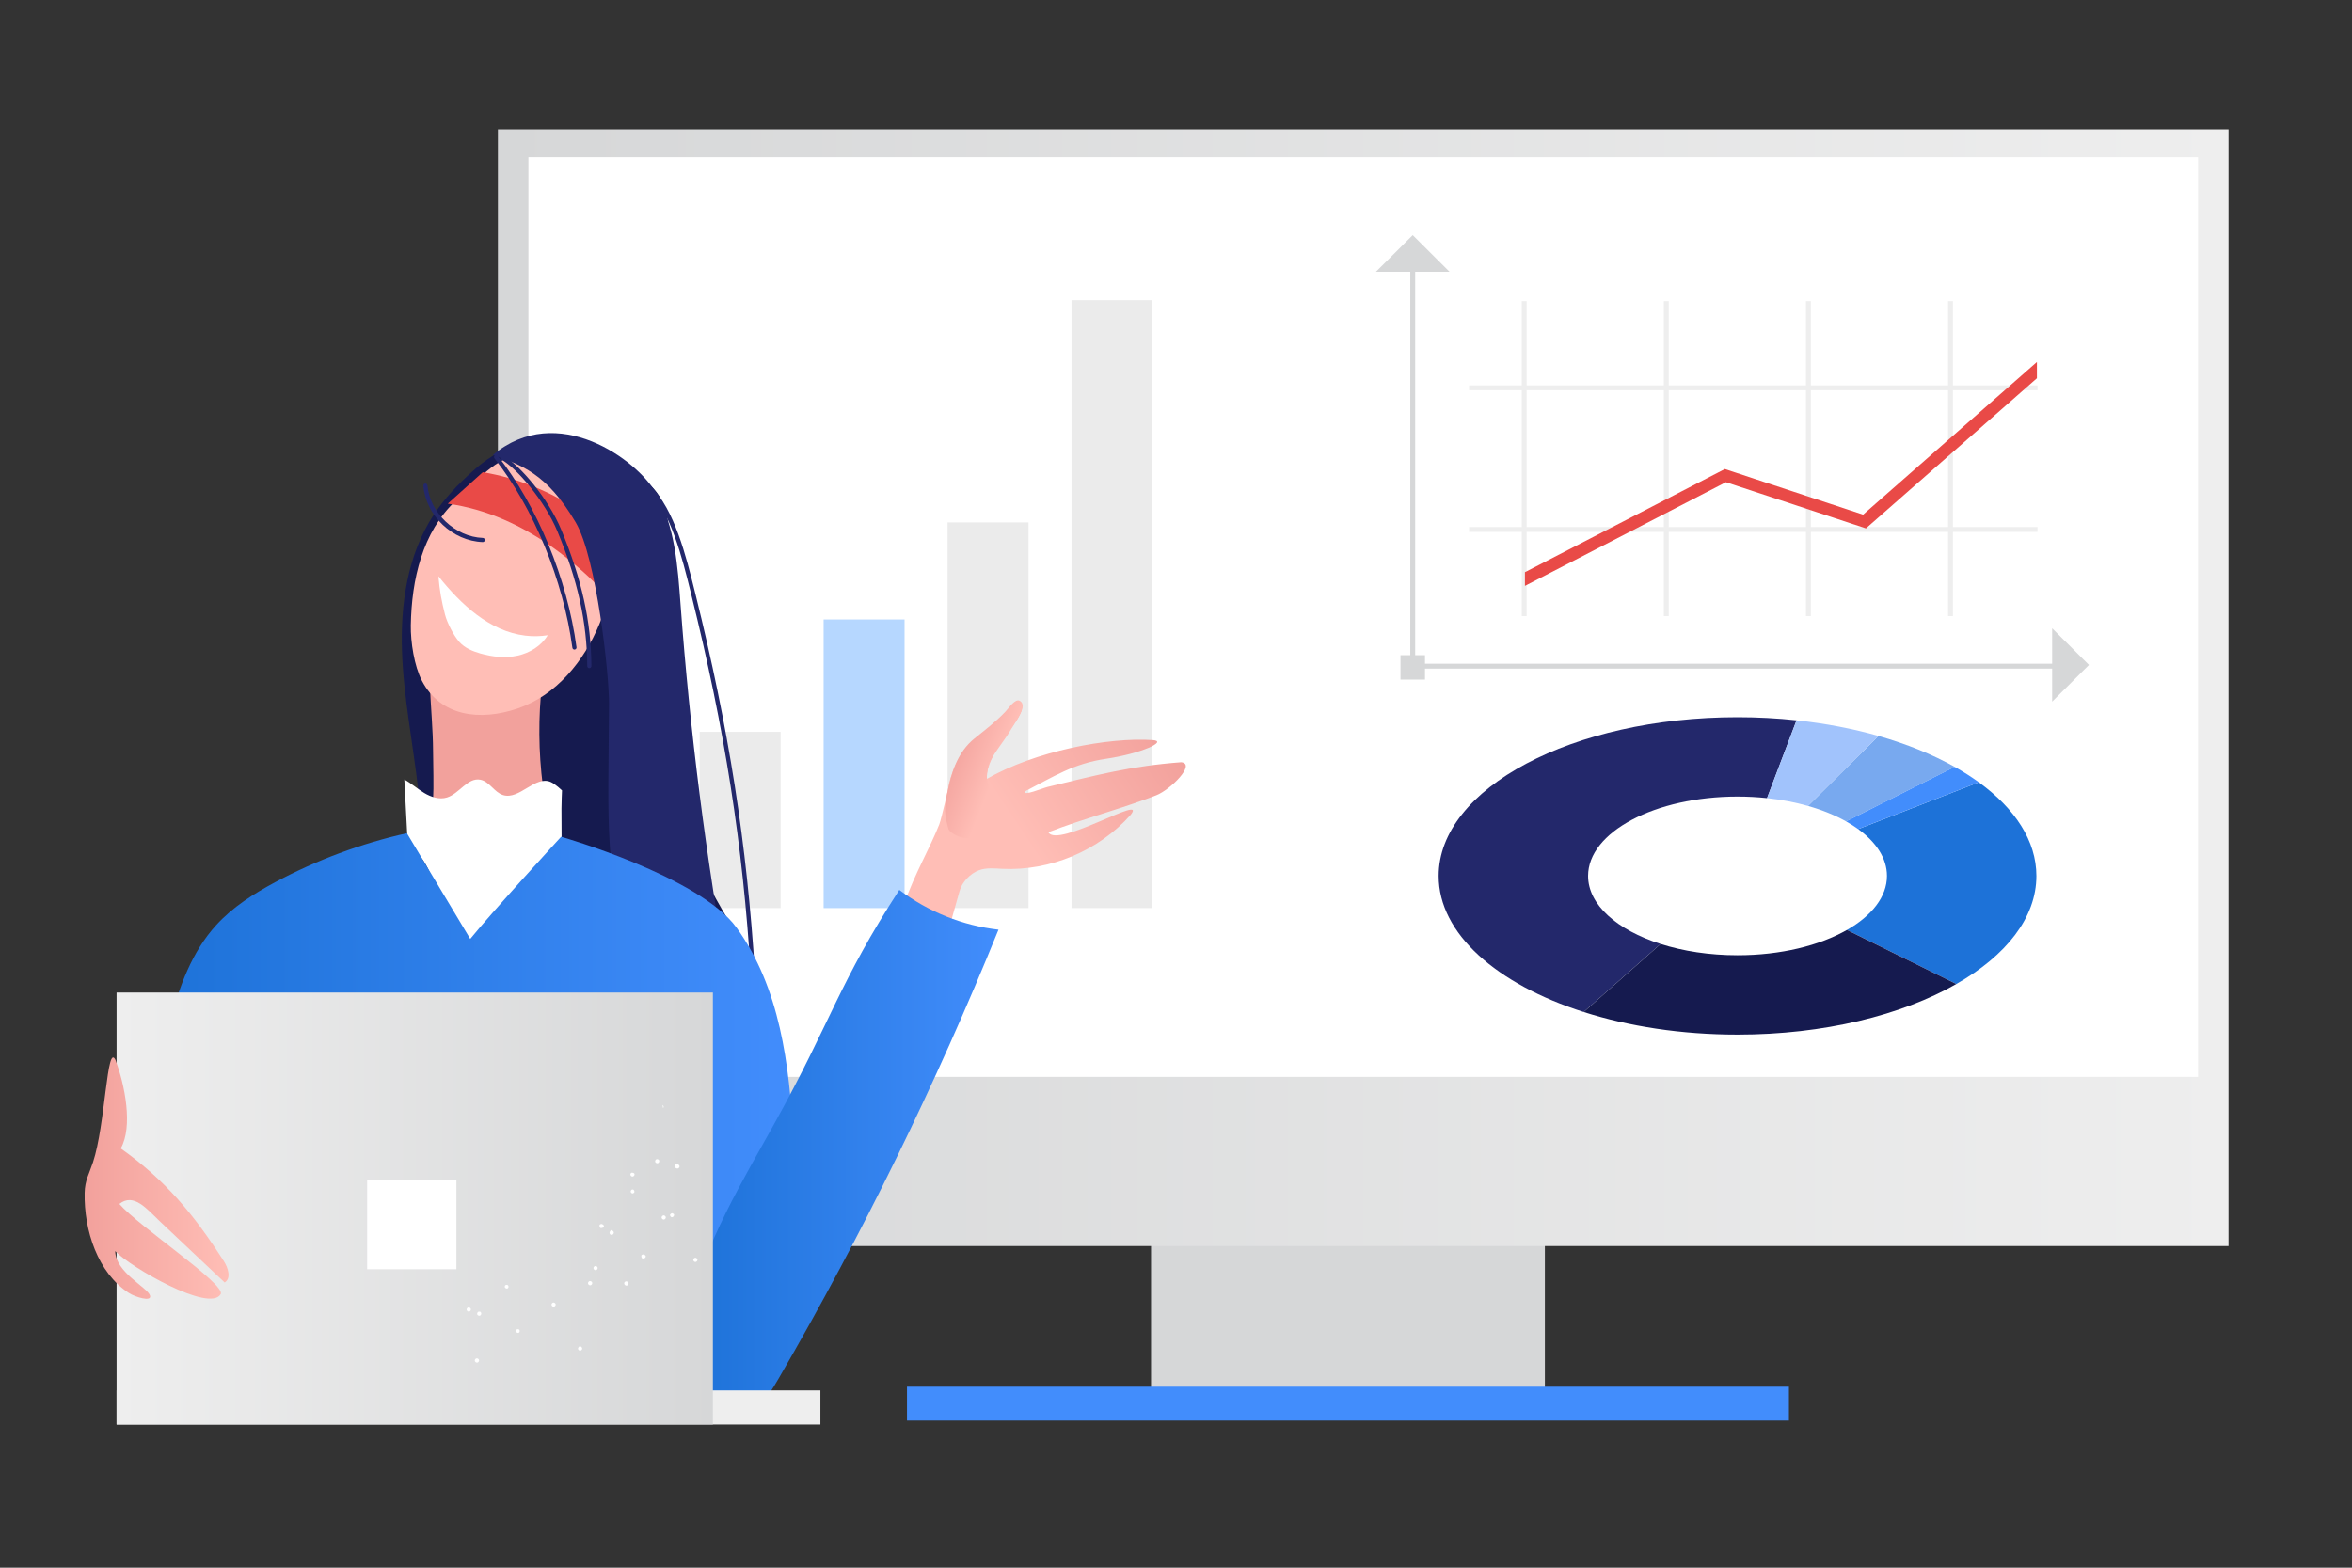
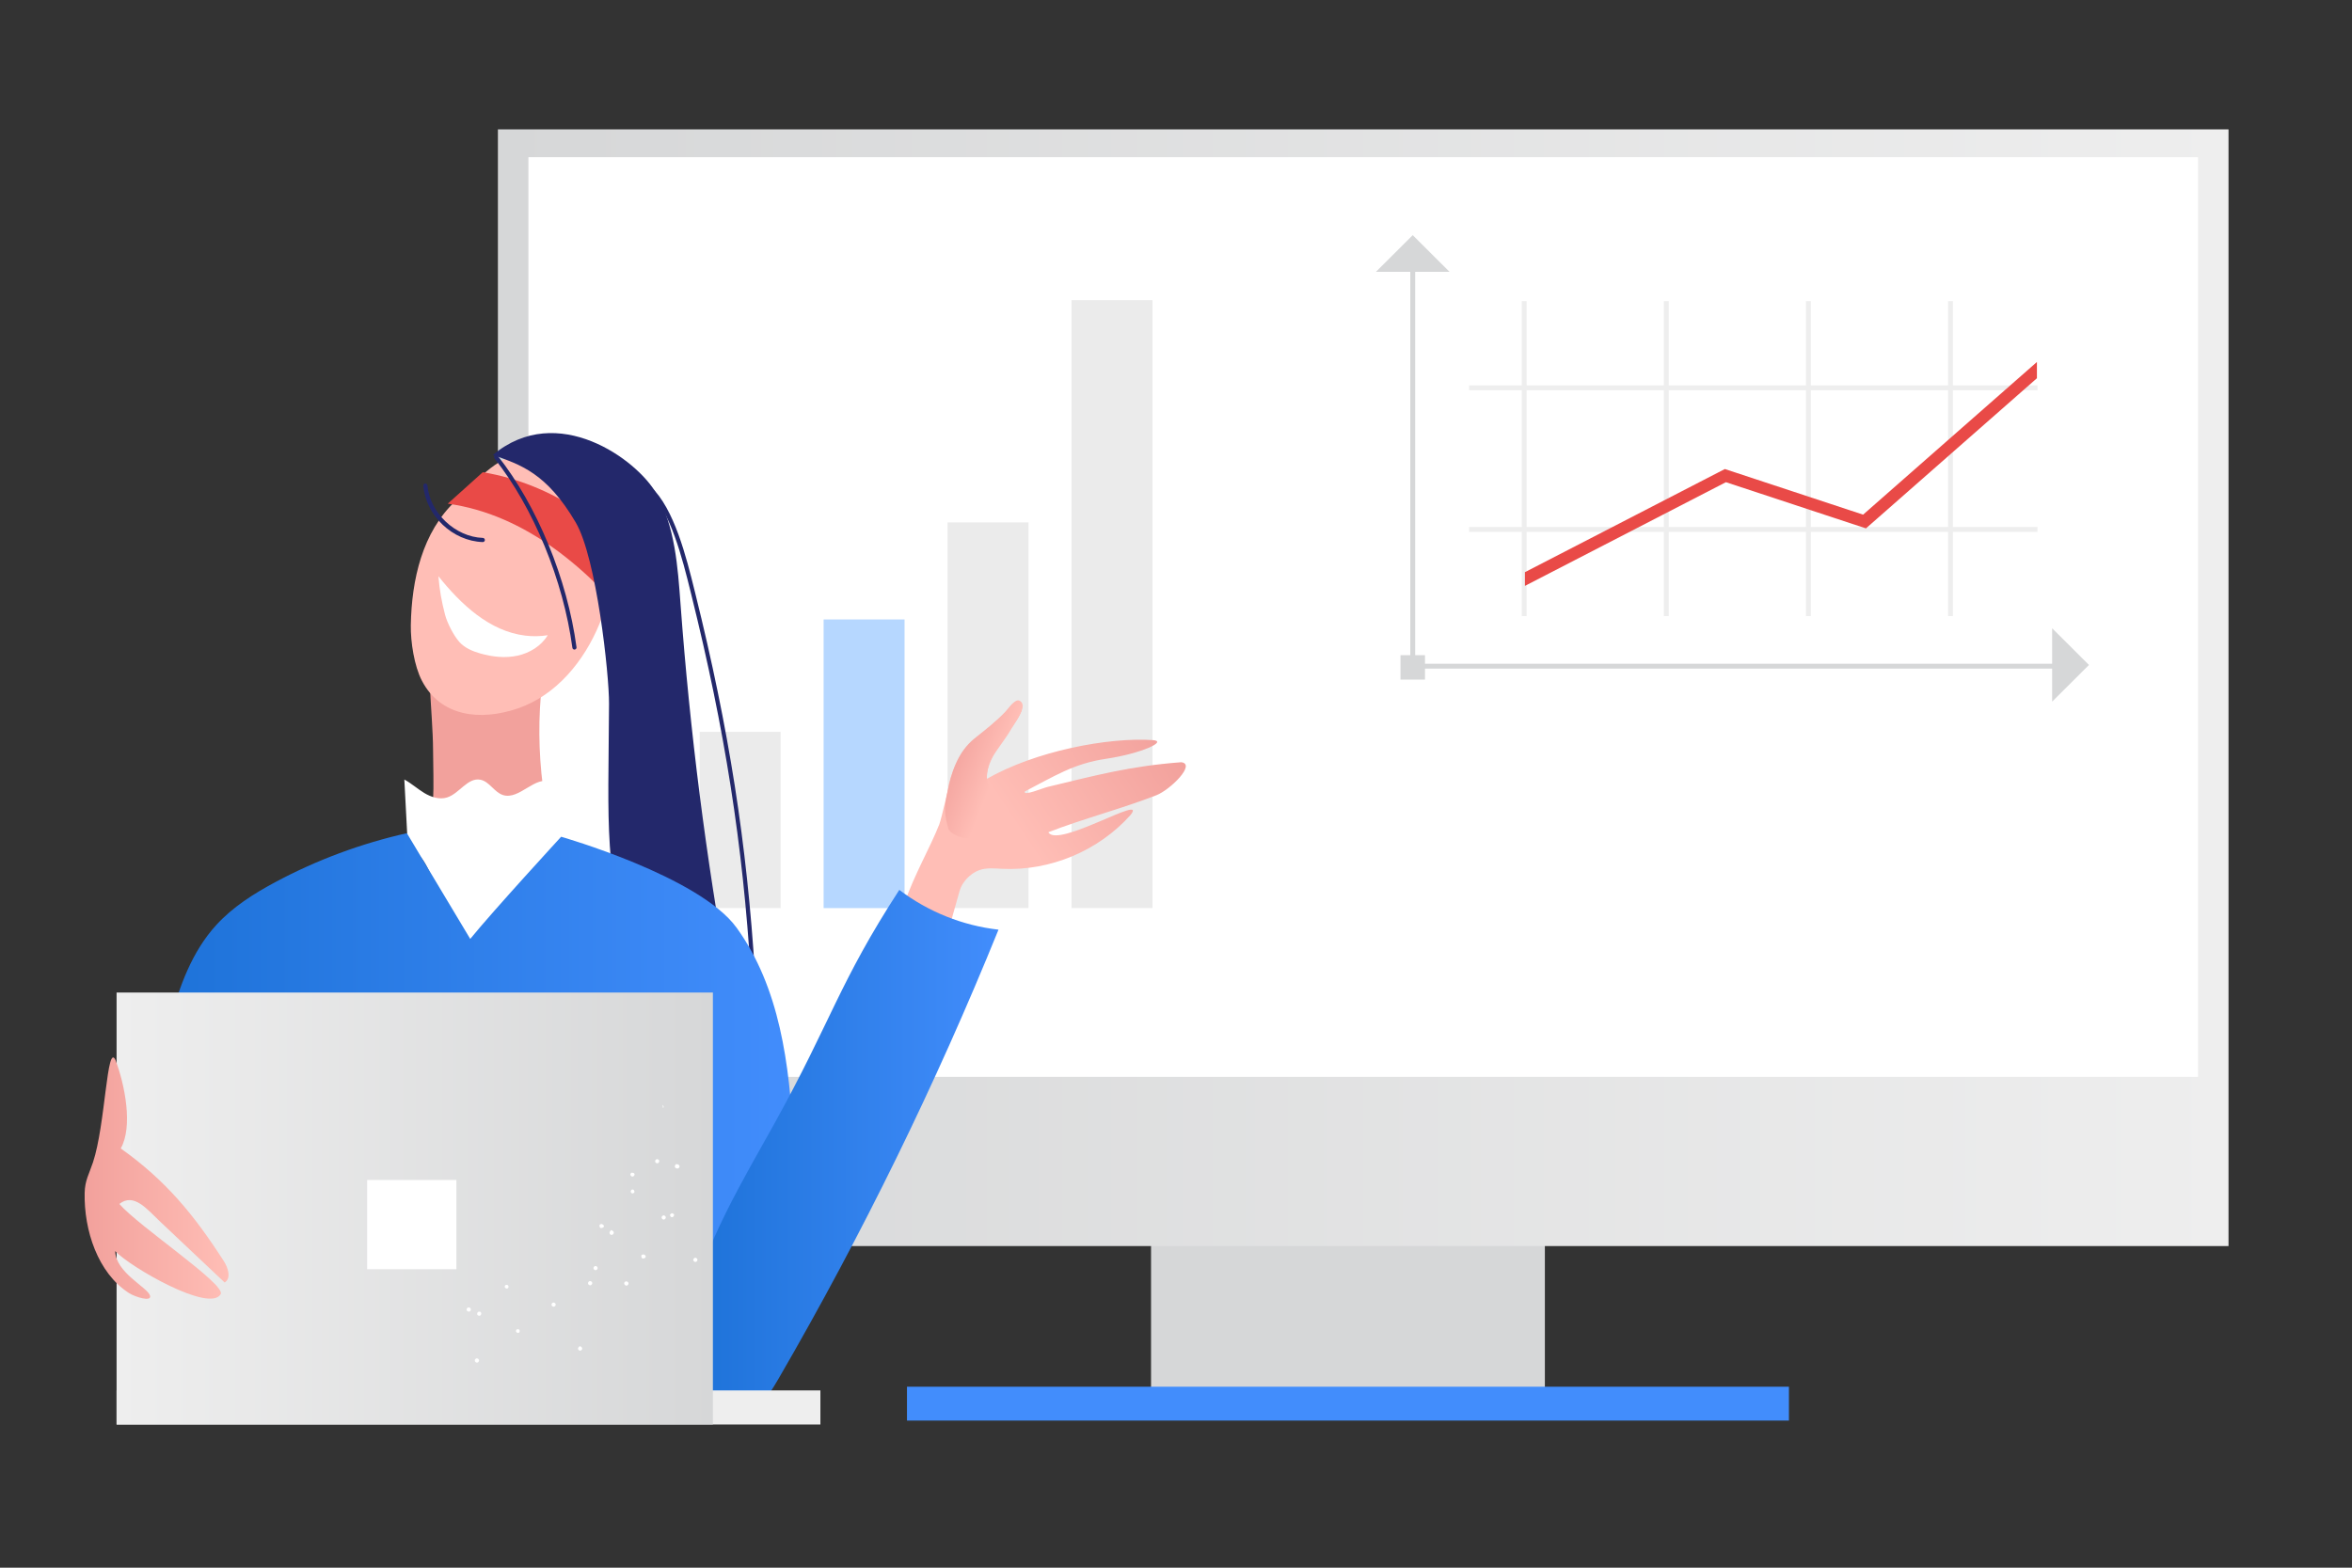
<svg xmlns="http://www.w3.org/2000/svg" version="1.1" viewBox="0 0 1200 800" width="1200" height="800" x="0px" y="0px">
  <rect x="0" y="0" width="1200" height="800" fill="#333333" stroke="none" />
  <g>
    <defs>
      <clipPath id="clip-path-id-crop-item-0">
        <rect transform="scale(0.348 0.349)" x="0.0" y="0.0" width="883.0" height="659.0" />
      </clipPath>
      <clipPath id="clip-path-id-viewbox-item-0">
        <rect x="0.0" y="0.0" width="307.119" height="229.909" />
      </clipPath>
    </defs>
    <g clip-path="url(#clip-path-id-crop-item-0)" transform="translate(254.0 725.0) rotate(-180.0 441.5 -329.5) scale(2.875 -2.866)">
      <g clip-path="url(#clip-path-id-viewbox-item-0)" transform="translate(-0.0 -0.0)">
        <g>
          <rect x="121.322" y="148.638" fill="#D6D7D8" width="69.889" height="77.764" />
          <rect x="78.01" y="223.88" fill="#428DFC" width="156.513" height="6.029" />
          <linearGradient id="SVGID_1_-i0" gradientUnits="userSpaceOnUse" x1="0" y1="99.42" x2="307.119" y2="99.42">
            <stop offset="0" style="stop-color:#EEEEEE" />
            <stop offset="1" style="stop-color:#D6D7D8" />
          </linearGradient>
          <rect x="0" y="0" fill="url(#SVGID_1_-i0)" width="307.119" height="198.84" />
          <rect x="5.414" y="4.958" fill="#FFFFFF" width="296.291" height="163.755" />
        </g>
        <circle fill="#EEEEEE" cx="284.522" cy="183.469" r="8.754" />
      </g>
    </g>
  </g>
  <g>
    <defs>
      <clipPath id="clip-path-id-viewbox-item-1">
        <rect x="0.0" y="0.0" width="107.864" height="147.304" />
      </clipPath>
    </defs>
    <g transform="translate(619.0 522.0) rotate(-180.0 -146.5 -202.0) scale(-2.716 -2.743)">
      <g clip-path="url(#clip-path-id-viewbox-item-1)" transform="translate(-0.0 -0.0)">
        <rect x="0" y="0" fill="#ffffff" width="107.864" height="147.304" />
        <g>
          <rect x="11.404" y="93.134" fill="#ebebeb" width="15.206" height="32.787" />
          <rect x="34.688" y="72.226" fill="#b6d7ff" width="15.206" height="53.695" />
          <rect x="57.971" y="54.17" fill="#ebebeb" width="15.206" height="71.751" />
          <rect x="81.255" y="12.83" fill="#ebebeb" width="15.206" height="113.091" />
        </g>
      </g>
    </g>
  </g>
  <g>
    <defs>
      <clipPath id="clip-path-id-viewbox-item-2">
-         <rect x="0.0" y="0.0" width="204.0" height="109.958" />
-       </clipPath>
+         </clipPath>
    </defs>
    <g transform="translate(1039.0 528.0) rotate(-180.0 -152.5 -81.0) scale(-1.495 -1.473)">
      <g clip-path="url(#clip-path-id-viewbox-item-2)" transform="translate(-0.0 -0.0)">
        <path fill="#23286B" d="M75.751,78.551C60.922,73.743,51,64.986,51,54.979c0-15.182,22.833-27.49,51-27.49  c3.449,0,6.816,0.186,10.073,0.538l10.073-26.952C115.633,0.371,108.897,0,102,0C45.667,0,0,24.615,0,54.979  c0,20.014,19.844,37.529,49.502,47.144L75.751,78.551L75.751,78.551z" />
        <path fill="#78A9EF" d="M139.057,36.094L139.057,36.094l37.057-18.885c-7.515-4.282-16.294-7.913-26.015-10.721l-24.05,24.246  C130.91,32.137,135.3,33.952,139.057,36.094z" />
        <path fill="#1D72D8" d="M184.342,22.532l-41.171,16.223l0,0C149.349,43.303,153,48.911,153,54.979  c0,7.235-5.188,13.816-13.666,18.725l0,0l37.334,18.725C193.623,82.611,204,69.449,204,54.979  C204,42.842,196.699,31.627,184.342,22.532z" />
        <path fill="#A1C3FC" d="M112.073,28.027c4.956,0.535,9.653,1.458,13.977,2.707l0,0l24.05-24.246  c-8.648-2.497-18.04-4.343-27.953-5.413L112.073,28.027L112.073,28.027z" />
        <path fill="#151A4F" d="M102,82.468c-9.601,0-18.581-1.431-26.249-3.917l-26.249,23.572c15.337,4.973,33.297,7.834,52.498,7.834  c29.487,0,56.046-6.747,74.668-17.53l-37.334-18.725C130.023,79.095,116.743,82.468,102,82.468z" />
        <path fill="#428DFC" d="M143.171,38.755l41.171-16.223c-2.537-1.867-5.284-3.646-8.228-5.323l-37.057,18.885  C140.529,36.933,141.903,37.822,143.171,38.755z" />
      </g>
    </g>
  </g>
  <g>
    <defs>
      <clipPath id="clip-path-id-viewbox-item-3">
        <rect x="0.0" y="0.0" width="582.078" height="382.104" />
      </clipPath>
    </defs>
    <g transform="translate(1066.0 358.0) rotate(-180.0 -182.0 -119.0) scale(-0.625 -0.623)">
      <g clip-path="url(#clip-path-id-viewbox-item-3)" transform="translate(-0.0 -0.0)">
        <g>
          <rect x="28.052" y="26.052" fill="#D6D7D8" width="4" height="326" />
        </g>
        <g>
          <rect x="29.053" y="351.052" fill="#D6D7D8" width="528" height="4" />
        </g>
        <rect x="20.052" y="344.052" fill="#D6D7D8" width="20" height="20" />
        <polygon fill="#D6D7D8" points="0,30.052 30.052,0 60.104,30.052 " />
        <polygon fill="#D6D7D8" points="552.026,322 582.078,352.052 552.026,382.104 " />
        <g>
          <rect x="119.052" y="54.052" fill="#EEEEEE" width="4" height="258" />
        </g>
        <g>
          <rect x="235.052" y="54.052" fill="#EEEEEE" width="4" height="258" />
        </g>
        <g>
          <rect x="351.052" y="54.052" fill="#EEEEEE" width="4" height="258" />
        </g>
        <g>
          <rect x="467.052" y="54.052" fill="#EEEEEE" width="4" height="258" />
        </g>
        <g>
          <rect x="76.053" y="123.052" fill="#EEEEEE" width="464" height="4" />
        </g>
        <g>
          <rect x="76.053" y="239.052" fill="#EEEEEE" width="464" height="4" />
        </g>
      </g>
    </g>
  </g>
  <g>
    <defs>
      <clipPath id="clip-path-id-crop-item-4">
        <rect transform="scale(1.438 1.451)" x="30.0" y="-21.0" width="261.0" height="157.0" />
      </clipPath>
      <clipPath id="clip-path-id-viewbox-item-4">
        <rect x="0.0" y="0.0" width="437.066" height="197.356" />
      </clipPath>
    </defs>
    <g clip-path="url(#clip-path-id-crop-item-4)" transform="translate(1052.0 313.0) rotate(-180.0 -152.0 -68.0) scale(-0.696 -0.689)">
      <g clip-path="url(#clip-path-id-viewbox-item-4)" transform="translate(-0.0 -0.0)">
        <g>
          <polygon fill="#E94A47" points="4.16,197.356 0,189.376 189.692,90.493 291.037,124.275 431.094,0 437.066,6.732 293.123,134.457    190.468,100.239  " />
        </g>
      </g>
    </g>
  </g>
  <g>
    <defs>
      <clipPath id="clip-path-id-viewbox-item-5">
        <rect x="0.0" y="0.0" width="362.0" height="326.0" />
      </clipPath>
    </defs>
    <g transform="translate(605.0 221.0) rotate(0.0 -281.0 253.0) scale(-1.552 1.552)">
      <g clip-path="url(#clip-path-id-viewbox-item-5)" transform="translate(-0.0 -0.0)">
-         <path fill="#151A4F" d="M209.995,5.994c3.469-0.803,7.028-1.611,10.559-1.158c5.281,0.678,9.785,4.068,13.769,7.601  c4.889,4.336,9.449,9.109,13.02,14.581c8.488,13.013,10.852,29.173,10.322,44.701c-0.53,15.527-3.719,30.83-5.413,46.275  c-1.757,16.002-1.909,32.181-0.45,48.212c-35.682-5.122-72.258-3.966-107.545,3.402c23.299-33.859,37.016-76.207,28.809-116.482  c-2.434-11.949-6.203-26.044,2.033-35.035c4.512-4.926,11.435-6.666,17.94-8.172C198.692,8.611,204.343,7.303,209.995,5.994z" />
        <path fill="#F2A19C" d="M211.967,69.994c-0.34,0.045-0.69,0.095-0.985,0.296c-0.924,0.628-0.81,2.226-0.591,3.464  c3.947,22.197,2.355,45.743-4.524,66.905c12.888-9.588,29.961-0.038,44.823-3.845c-4.26-9.79-3.286-21.452-3.237-32.475  c0.058-12.976,2.788-30.425,0.012-42.976C237.004,62.753,222.428,68.606,211.967,69.994z" />
        <path fill="#FFBEB6" d="M186.863,31.037c-1.091,11.345,1.566,21.186,5.902,31.728c5.039,12.25,14.224,23.449,26.752,27.748  c12.529,4.299,25.468,2.673,31.598-9.071c2.529-4.846,3.743-12.787,3.651-18.251c-0.252-14.993-3.796-30.664-14.745-40.907  c-6.497-6.078-13.26-14.681-22.122-15.44c-8.863-0.759-21.345,3.198-26.42,10.505C187.323,23.33,187.561,23.787,186.863,31.037z" />
        <path fill="#FFFFFF" d="M238.805,68.693c-1.773,1.979-4.343,3.046-6.897,3.776c-3.957,1.129-8.178,1.595-12.199,0.722  c-4.021-0.873-7.826-3.196-9.946-6.723c2.428,0.38,4.91,0.425,7.351,0.133c11.761-1.409,21.185-10.283,28.584-19.535  c-0.423,4.823-0.98,7.952-2.174,12.621C242.831,62.397,240.67,66.608,238.805,68.693z" />
        <path fill="#E94A47" d="M175.403,50.26c12.114-19.619,32.961-33.615,55.705-37.396c3.839,3.45,7.678,6.901,11.517,10.35  c-25.667,3.526-46.959,21.843-62.862,42.3c-3.19-4.5-6.496-10.315-3.877-15.171C174.768,58.047,178.177,42.99,175.403,50.26z" />
        <path fill="#23286B" d="M181.445,181.543c9.96-41.676,8.393-49.767,8.163-92.616c-0.052-9.533,4.106-47.912,10.951-59.547  c9.599-16.317,18.236-19.024,27.233-22.173c-21.217-17.796-47.48,1.624-53.694,12.602c-6.214,10.978-7.083,24.07-8.013,36.653  c-3.073,41.605-8.345,83.049-15.786,124.098C160.688,180.249,171.095,180.579,181.445,181.543z" />
        <g>
-           <path fill="#23286B" d="M196.086,77.296c-0.001,0-0.003,0-0.004,0c-0.378-0.003-0.683-0.313-0.681-0.689   c0.096-14.689,3.153-28.514,9.91-44.824c4.262-10.285,13.608-21.321,19.116-24.318c0.332-0.179,0.747-0.057,0.928,0.274   c0.181,0.332,0.058,0.749-0.276,0.93c-5.199,2.828-14.415,13.771-18.505,23.64c-6.687,16.138-9.711,29.804-9.807,44.307   C196.768,76.992,196.463,77.296,196.086,77.296z" />
-         </g>
+           </g>
        <g>
          <path fill="#23286B" d="M200.979,71.188c-0.03,0-0.061-0.001-0.092-0.007c-0.376-0.049-0.638-0.394-0.588-0.769   c3.01-22.44,12.932-46.551,25.895-62.929c0.236-0.293,0.666-0.347,0.962-0.111c0.296,0.234,0.347,0.664,0.112,0.961   c-12.821,16.194-22.634,40.051-25.612,62.259C201.612,70.937,201.317,71.188,200.979,71.188z" />
        </g>
        <g>
          <path fill="#23286B" d="M142.286,178.818c-0.013,0-0.029,0-0.042-0.001c-0.378-0.025-0.665-0.349-0.641-0.726   c2.686-43.24,8.558-80.717,19.634-125.318l0.263-1.062c2.653-10.708,6.661-26.891,14.381-34.083   c0.277-0.257,0.712-0.243,0.967,0.034c0.257,0.277,0.243,0.711-0.034,0.968c-7.422,6.915-11.373,22.859-13.985,33.409l-0.263,1.062   c-11.056,44.517-16.918,81.922-19.597,125.074C142.946,178.539,142.646,178.818,142.286,178.818z" />
        </g>
        <path fill="#FFFFFF" d="M256.897,113.913c-0.402,7.65-0.805,15.297-1.208,22.947c-0.017,0.326-0.067,0.707-0.353,0.865  c-0.179,0.099-0.398,0.074-0.603,0.046c-7.973-1.063-12.599,36.132-20.641,36.026c-8.515-0.112-20.451-37.469-28.912-36.51  c0.021-4.617,0.04-9.234,0.061-13.852c0.007-1.642-0.177-5.943-0.177-5.943s2.124-2.037,3.625-2.727  c5.15-2.369,10.36,5.972,15.765,4.258c2.893-0.917,4.465-4.467,7.445-5.042c4.187-0.809,6.904,4.575,10.977,5.839  c2.509,0.778,5.252-0.136,7.498-1.495C252.62,116.966,254.587,115.166,256.897,113.913z" />
        <linearGradient id="SVGID_1_-i5" gradientUnits="userSpaceOnUse" x1="944.011" y1="-1311.311" x2="1772.504" y2="-1311.311" gradientTransform="matrix(0.254 0 0 -0.254 -111.109 -106.448)">
          <stop offset="0" style="stop-color:#428DFC" />
          <stop offset="1" style="stop-color:#1D72D8" />
        </linearGradient>
        <path fill="url(#SVGID_1_-i5)" d="M235.235,166.323c6.941-11.588,13.882-23.176,20.824-34.764c15.039,3.374,29.617,8.795,43.207,16.067  c7.123,3.811,14.069,8.205,19.507,14.179c7.965,8.748,12.155,20.262,15.146,31.708c8.739,33.452,6.946,87.317-1.869,120.748  c-10.988-1.805-20.642-3.722-31.693-2.348c-12.427,1.547-27.42,4.425-39.911,3.522c-44.584-3.221-71.843-4.464-115.037,7.043  c-1.865-24.722-17.64-65.686-16.385-90.447c1.231-24.268,4.416-49.7,18.649-69.393c12.219-16.906,57.675-29.909,57.675-29.909  S227.779,157.144,235.235,166.323z" />
        <linearGradient id="SVGID_2_-i5" gradientUnits="userSpaceOnUse" x1="608.28" y1="-1002.307" x2="419.269" y2="-876.545" gradientTransform="matrix(0.254 0 0 -0.254 -111.109 -106.448)">
          <stop offset="0" style="stop-color:#FFBEB6" />
          <stop offset="1" style="stop-color:#F2A19C" />
        </linearGradient>
        <path fill="url(#SVGID_2_-i5)" d="M77.961,115.664c-3.389-13.494-8.897-14.031-18.821-23.956c-1.603-1.603-3.338-4.121-5.133-2.737  c-1.752,4.939,10.608,13.346,11.686,24.888c-16.171-9.352-40.243-13.881-54.803-12.91c-5.133,0.342,3.765,4.448,15.399,6.161  c10.621,1.562,17.11,5.818,26.641,10.738c0.563,1.629-5.802-1.096-7.477-1.497c-15.881-3.811-27.034-6.844-43.946-8.124  c-4.989,0.594,3.612,9.081,8.186,10.861c11.37,4.422,24.122,7.734,35.492,12.156c-2.983,5.468-32.925-13.011-27.032-5.69  c10.476,11.778,26.419,18.479,42.161,17.719c2.595-0.124,5.289-0.427,7.719,0.488c2.856,1.076,5.524,3.868,6.338,6.81  c11.671,42.288,24.487,82.304,34.391,109.17c2.91-4.049,13.31-41.633,17.936-43.493c-8.943-24.223-25.386-36.893-34.021-61.228  c-3.765-10.609-8.522-18.46-11.634-26.351C80.373,126.981,77.334,113.96,77.961,115.664z" />
        <linearGradient id="SVGID_3_-i5" gradientUnits="userSpaceOnUse" x1="679.049" y1="-1352.896" x2="1076.985" y2="-1352.896" gradientTransform="matrix(0.254 0 0 -0.254 -111.109 -106.448)">
          <stop offset="0" style="stop-color:#428DFC" />
          <stop offset="1" style="stop-color:#1D72D8" />
        </linearGradient>
        <path fill="url(#SVGID_3_-i5)" d="M94.181,150.204c19.807,30.483,22.333,43.031,41.041,76.797c9.69,17.49,23.936,40.99,27.377,60.687  c0.889,5.092-1.838,33.351-5.931,36.505c-3.239,2.496-11.963-1.513-15.303-3.872c-3.34-2.359-5.509-5.994-7.56-9.531  c-27.487-47.399-51.644-96.732-72.232-147.511C73.35,161.953,84.749,157.384,94.181,150.204z" />
        <rect x="120.122" y="314.78" fill="#EEEEEE" width="231.372" height="11.221" />
        <g>
          <path fill="#23286B" d="M231.107,35.841c-0.367,0-0.671-0.292-0.683-0.66c-0.013-0.377,0.284-0.695,0.661-0.71   c9.072-0.314,17.418-8.217,18.219-17.26c0.033-0.375,0.381-0.641,0.743-0.621c0.377,0.033,0.656,0.367,0.621,0.742   c-0.875,9.866-9.638,18.168-19.534,18.509C231.124,35.841,231.115,35.841,231.107,35.841z" />
        </g>
        <linearGradient id="SVGID_4_-i5" gradientUnits="userSpaceOnUse" x1="1048.26" y1="-1421.262" x2="1819.125" y2="-1421.262" gradientTransform="matrix(0.254 0 0 -0.254 -111.109 -106.448)">
          <stop offset="0" style="stop-color:#D6D7D8" />
          <stop offset="1" style="stop-color:#EEEEEE" />
        </linearGradient>
        <rect x="155.463" y="183.957" fill="url(#SVGID_4_-i5)" width="196.031" height="142.044" />
        <rect x="239.778" y="245.588" fill="#FFFFFF" width="29.346" height="29.348" />
        <linearGradient id="SVGID_5_-i5" gradientUnits="userSpaceOnUse" x1="1674.397" y1="-1381.934" x2="1860.438" y2="-1381.934" gradientTransform="matrix(0.254 0 0 -0.254 -111.109 -106.448)">
          <stop offset="0" style="stop-color:#FFBEB6" />
          <stop offset="1" style="stop-color:#F2A19C" />
        </linearGradient>
        <path fill="url(#SVGID_5_-i5)" d="M317.275,283.127c3.567,6.242,29.745-8.913,34.676-14.145c-0.148,6.988-10.495,11.865-11.422,14.532  c-0.814,2.34,4.846,0.57,6.927-0.774c10.229-6.604,14.795-20.652,14.533-32.922c-0.087-4.091-1.454-6.188-2.737-10.038  c-4.106-12.32-4.562-39.699-7.408-33.607c-3.055,8.091-5.806,21.825-1.718,29.044c-14.805,10.528-24.018,21.725-33.851,37.001  c-1.431,2.226-2.562,5.695-0.306,7.076c7.04-6.645,14.08-13.29,21.12-19.936c4.439-4.19,8.702-9.672,13.492-5.889  C344.238,260.85,315.451,279.932,317.275,283.127z" />
        <path id="texture_13_-i5" fill="#FFFFFF" d="M173.114,239.552c0.103,0.382,0.414,0.625,0.794,0.523l0,0  c0.382-0.103,0.626-0.413,0.524-0.795l0,0c-0.103-0.382-0.414-0.625-0.794-0.523l0,0C173.254,238.86,173.011,239.17,173.114,239.552  L173.114,239.552z M198.562,300.638c-0.244,0.311-0.141,0.693,0.17,0.937c0.311,0.244,0.693,0.141,0.936-0.17l0,0  c0.244-0.311,0.141-0.693-0.17-0.937C199.222,300.051,198.806,300.326,198.562,300.638L198.562,300.638L198.562,300.638z   M207.274,286.178c-0.244,0.311-0.141,0.693,0.17,0.937c0.311,0.244,0.693,0.141,0.936-0.17l0,0c0.244-0.311,0.141-0.693-0.17-0.937  l0,0C208.072,285.8,207.518,285.866,207.274,286.178L207.274,286.178z M177.69,271.142c0.311,0.244,0.657,0.314,1.038,0.211  c0.244-0.311,0.314-0.657,0.211-1.039c-0.311-0.244-0.657-0.314-0.866-0.177C177.485,270.38,177.413,270.727,177.69,271.142z   M191.447,261.136c0.311,0.244,0.657,0.314,1.038,0.211c0.244-0.311,0.314-0.657,0.211-1.039c-0.311-0.244-0.657-0.314-0.866-0.177  C191.241,260.373,191.136,260.892,191.447,261.136L191.447,261.136z M232.341,304.803c-0.07,0.347,0.206,0.764,0.552,0.834  c0.347,0.07,0.764-0.206,0.833-0.551l0,0c0.07-0.347-0.206-0.764-0.552-0.834l0,0C232.826,304.18,232.412,304.456,232.341,304.803z   M235.029,288.036c-0.07,0.347,0.206,0.764,0.552,0.834c0.347,0.07,0.764-0.206,0.833-0.551c0.07-0.347-0.206-0.764-0.552-0.834l0,0  C235.517,287.413,235.099,287.69,235.029,288.036L235.029,288.036L235.029,288.036z M168.377,257.525  c0.138,0.208,0.624,0.487,0.866,0.177c0.208-0.138,0.488-0.623,0.177-0.867c-0.138-0.208-0.624-0.487-0.866-0.177l0,0  C168.171,256.762,168.1,257.108,168.377,257.525L168.377,257.525z M181.329,249.7c0.138,0.208,0.624,0.487,0.866,0.177  c0.208-0.138,0.452-0.449,0.177-0.867c-0.138-0.208-0.45-0.451-0.866-0.177l0,0C181.26,249.146,181.19,249.492,181.329,249.7  L181.329,249.7L181.329,249.7z M218.993,295.054c-0.07,0.347,0.033,0.728,0.38,0.798c0.347,0.07,0.555-0.067,0.797-0.379l0,0  c0.07-0.347-0.033-0.728-0.38-0.798l0,0C219.445,294.605,219.063,294.708,218.993,295.054L218.993,295.054z M222.68,280.474  c-0.07,0.347,0.033,0.728,0.38,0.798c0.347,0.07,0.555-0.067,0.797-0.379l0,0c0.07-0.347-0.033-0.728-0.38-0.798l0,0  C223.132,280.026,222.751,280.128,222.68,280.474L222.68,280.474z M193.483,274.175c-0.244,0.311-0.141,0.693,0.17,0.937  c0.311,0.244,0.693,0.141,0.936-0.17c0.244-0.311,0.141-0.693-0.17-0.937C194.11,273.761,193.727,273.864,193.483,274.175  L193.483,274.175z M160.671,271.468c-0.244,0.311-0.141,0.693,0.17,0.937c0.311,0.244,0.693,0.141,0.936-0.17  c0.244-0.311,0.141-0.693-0.17-0.937C161.296,271.055,160.915,271.158,160.671,271.468L160.671,271.468z M171.08,257.534  c-0.244,0.311-0.141,0.693,0.17,0.937c0.311,0.244,0.693,0.141,0.936-0.17c0.244-0.311,0.141-0.693-0.17-0.937  C171.706,257.12,171.324,257.223,171.08,257.534L171.08,257.534z M181.35,243.393c-0.244,0.311-0.141,0.693,0.17,0.937  c0.311,0.244,0.693,0.141,0.936-0.17c0.244-0.311,0.141-0.693-0.17-0.937C181.941,243.151,181.558,243.254,181.35,243.393z   M231.627,289.689c0.103,0.382,0.414,0.625,0.794,0.523c0.382-0.103,0.626-0.413,0.524-0.795c-0.103-0.382-0.414-0.625-0.794-0.523  C231.804,288.822,231.524,289.306,231.627,289.689L231.627,289.689z M172.03,220.937c-0.418,0.277-0.488,0.623-0.211,1.039   M195.129,279.379c-0.07,0.347,0.206,0.764,0.551,0.834c0.347,0.07,0.764-0.206,0.833-0.551s-0.206-0.764-0.551-0.834l0,0  C195.617,278.758,195.201,279.032,195.129,279.379L195.129,279.379L195.129,279.379z M183.207,279.479  c-0.07,0.347,0.206,0.764,0.551,0.834c0.347,0.07,0.764-0.206,0.833-0.551c0.07-0.347-0.033-0.728-0.551-0.834  C183.695,278.858,183.279,279.133,183.207,279.479L183.207,279.479z M188.045,262.789c-0.07,0.347,0.206,0.764,0.551,0.834  c0.347,0.07,0.728-0.033,0.833-0.551c0.07-0.347-0.206-0.764-0.517-1.008C188.532,262.166,188.115,262.442,188.045,262.789  L188.045,262.789z M166.559,240.745c-0.244,0.311-0.141,0.693,0.17,0.937l0,0c0.311,0.244,0.693,0.141,1.11-0.136  c0.244-0.311,0.141-0.693-0.136-1.111C167.184,240.33,166.803,240.432,166.559,240.745L166.559,240.745z M173.391,239.068  c-0.07,0.347,0.067,0.554,0.206,0.764c0.347,0.07,0.555-0.067,0.764-0.206c0.07-0.347-0.067-0.554-0.206-0.764l0,0  C173.809,238.793,173.427,238.895,173.391,239.068L173.391,239.068L173.391,239.068z" />
        <linearGradient id="SVGID_6_-i5" gradientUnits="userSpaceOnUse" x1="62.328" y1="111.241" x2="78.053" y2="105.019">
          <stop offset="0" style="stop-color:#FFBEB6" />
          <stop offset="1" style="stop-color:#F2A19C" />
        </linearGradient>
        <path fill="url(#SVGID_6_-i5)" d="M73.674,132.965c2.237-0.59,4.133-1.989,4.353-2.805c0.515-1.911,1.034-3.841,1.106-5.819  c0.07-1.915-0.282-3.819-0.655-5.699c-1.395-7.03-3.44-13.741-9.021-18.233c-3.478-2.799-7.022-5.499-10.092-8.742  c-1.221-1.29-3.288-4.516-4.82-3.617c-2.676,1.569,1.152,6.36,2.711,9.043c2.479,4.266,4.6,6.435,7.079,10.701  c0.567,0.976,0.938,3.85,1.054,4.974c0.101,0.975-0.524,2.85-0.731,3.809c-0.545,2.531-0.746,5.137-0.594,7.722  c0.102,1.734,0.388,3.529,1.384,4.952C67.414,132.058,70.361,133.839,73.674,132.965z" />
      </g>
    </g>
  </g>
</svg>